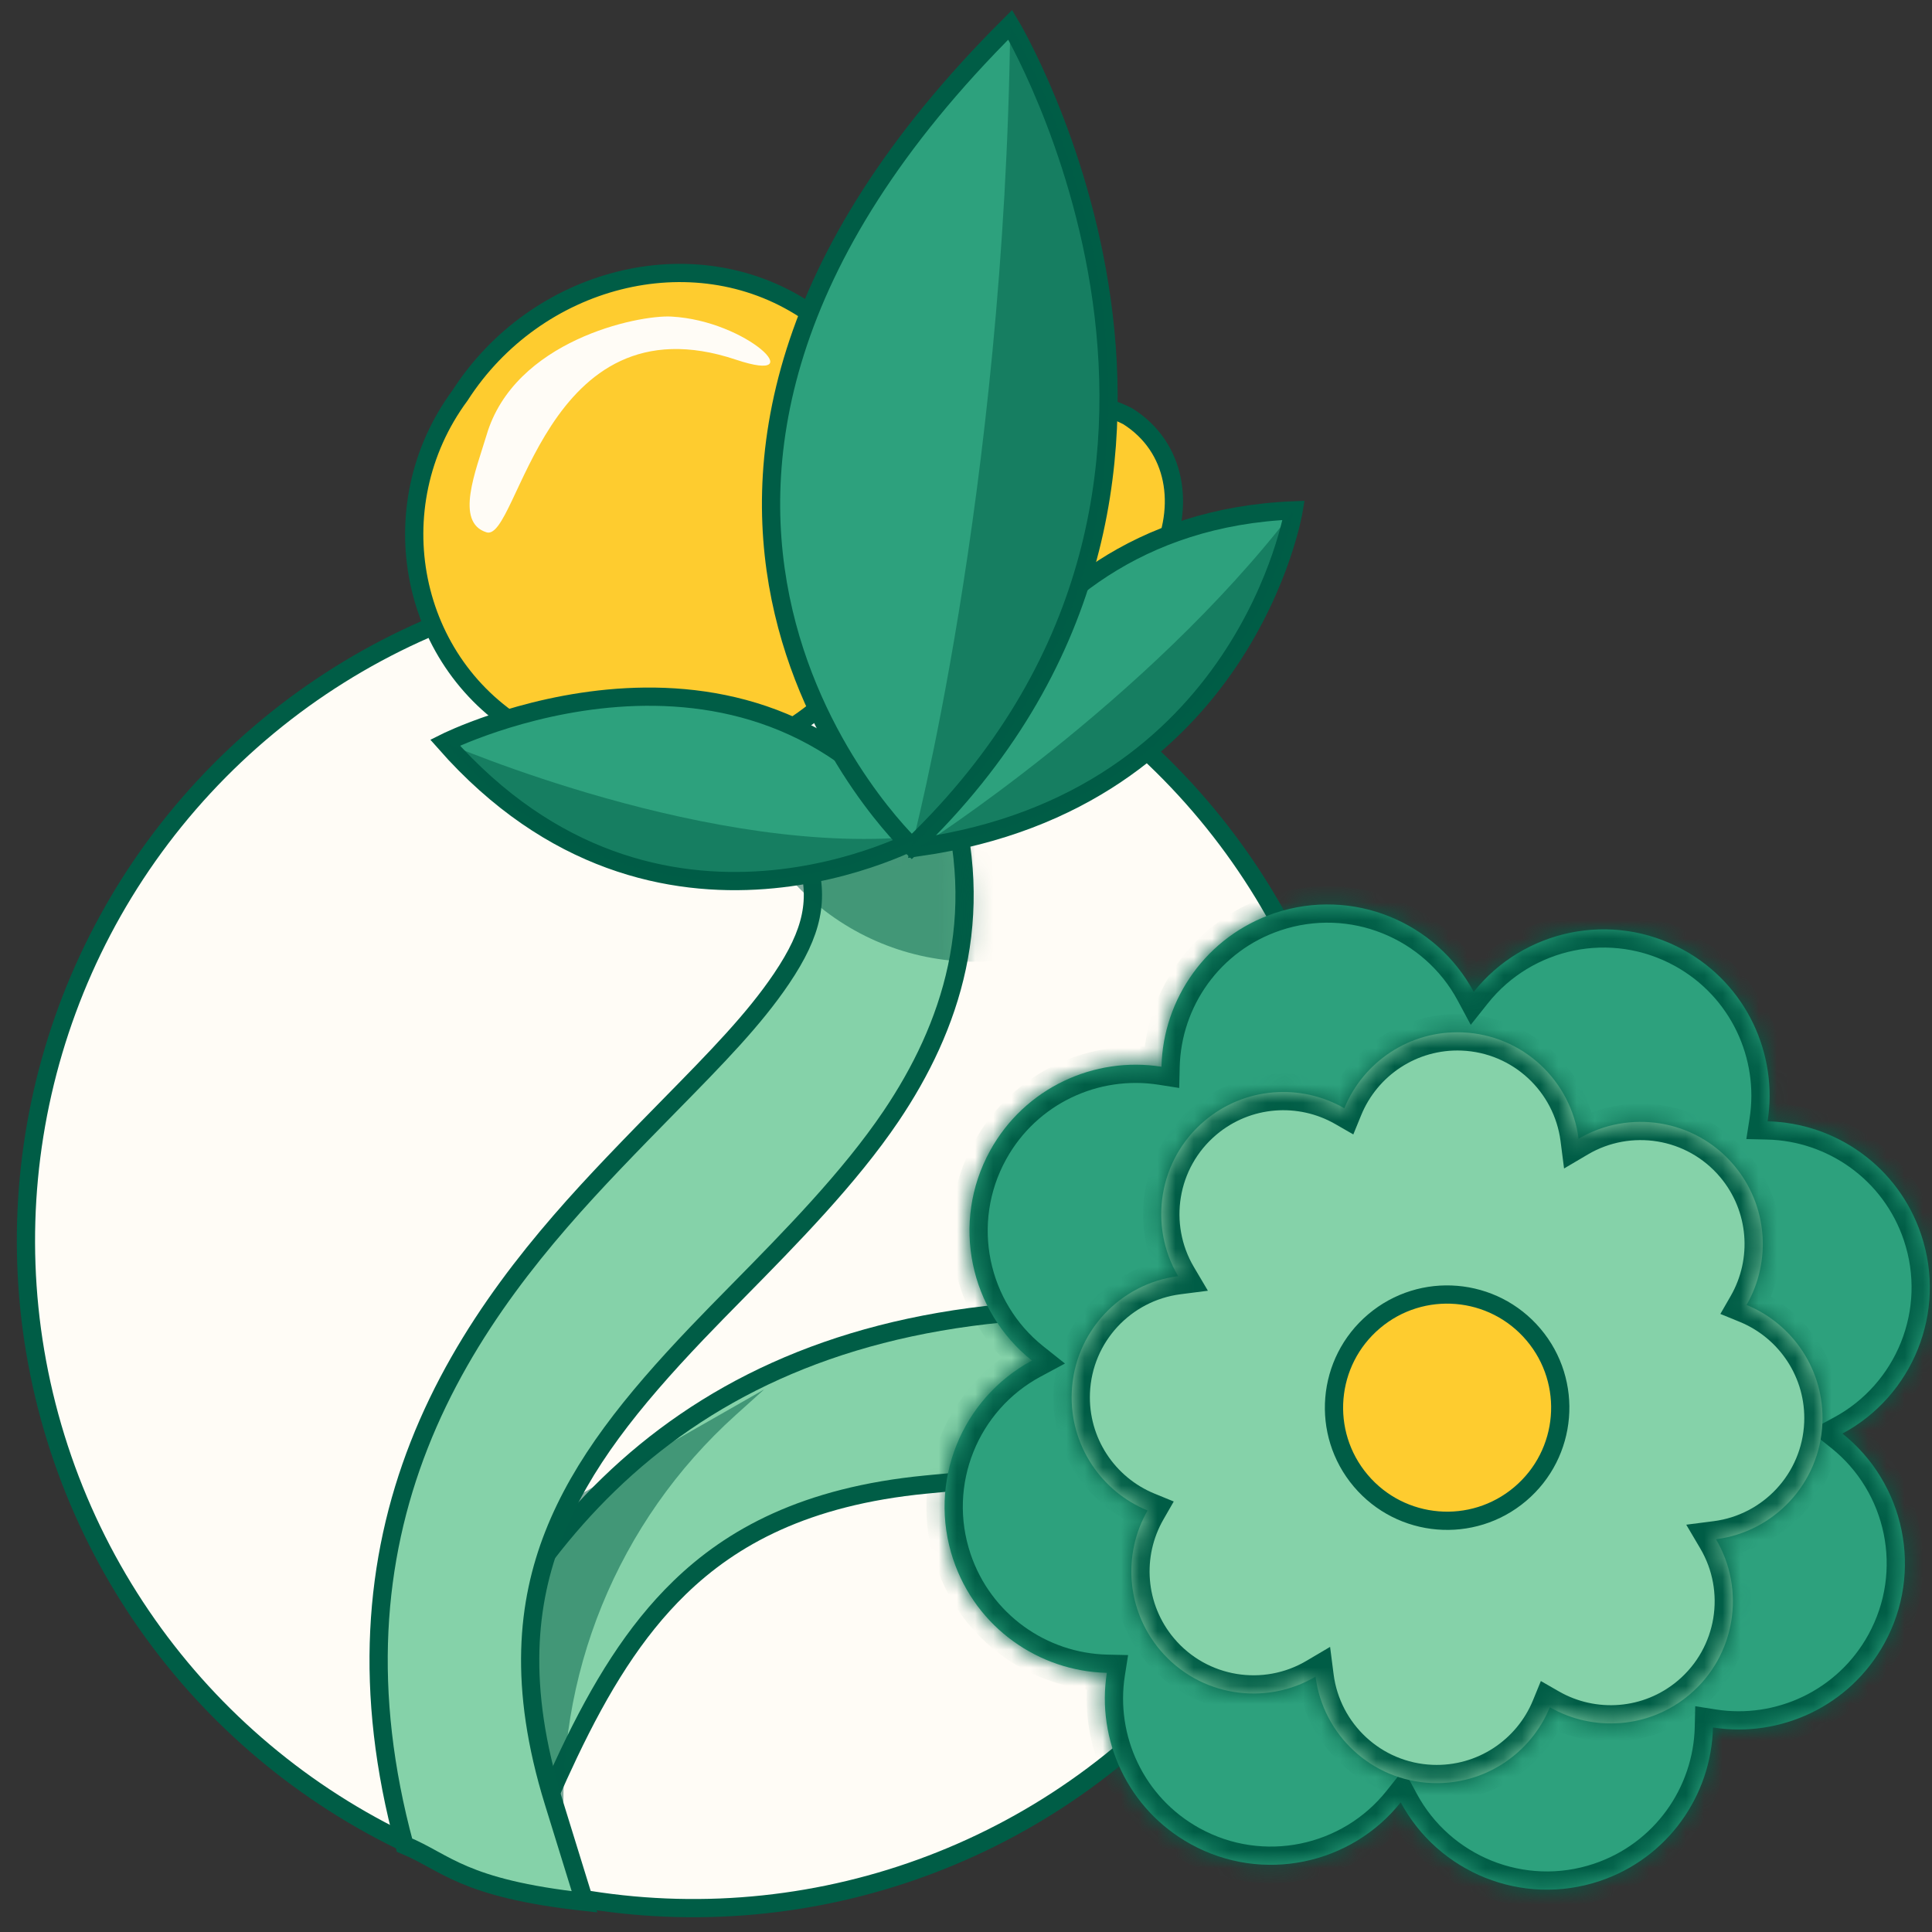
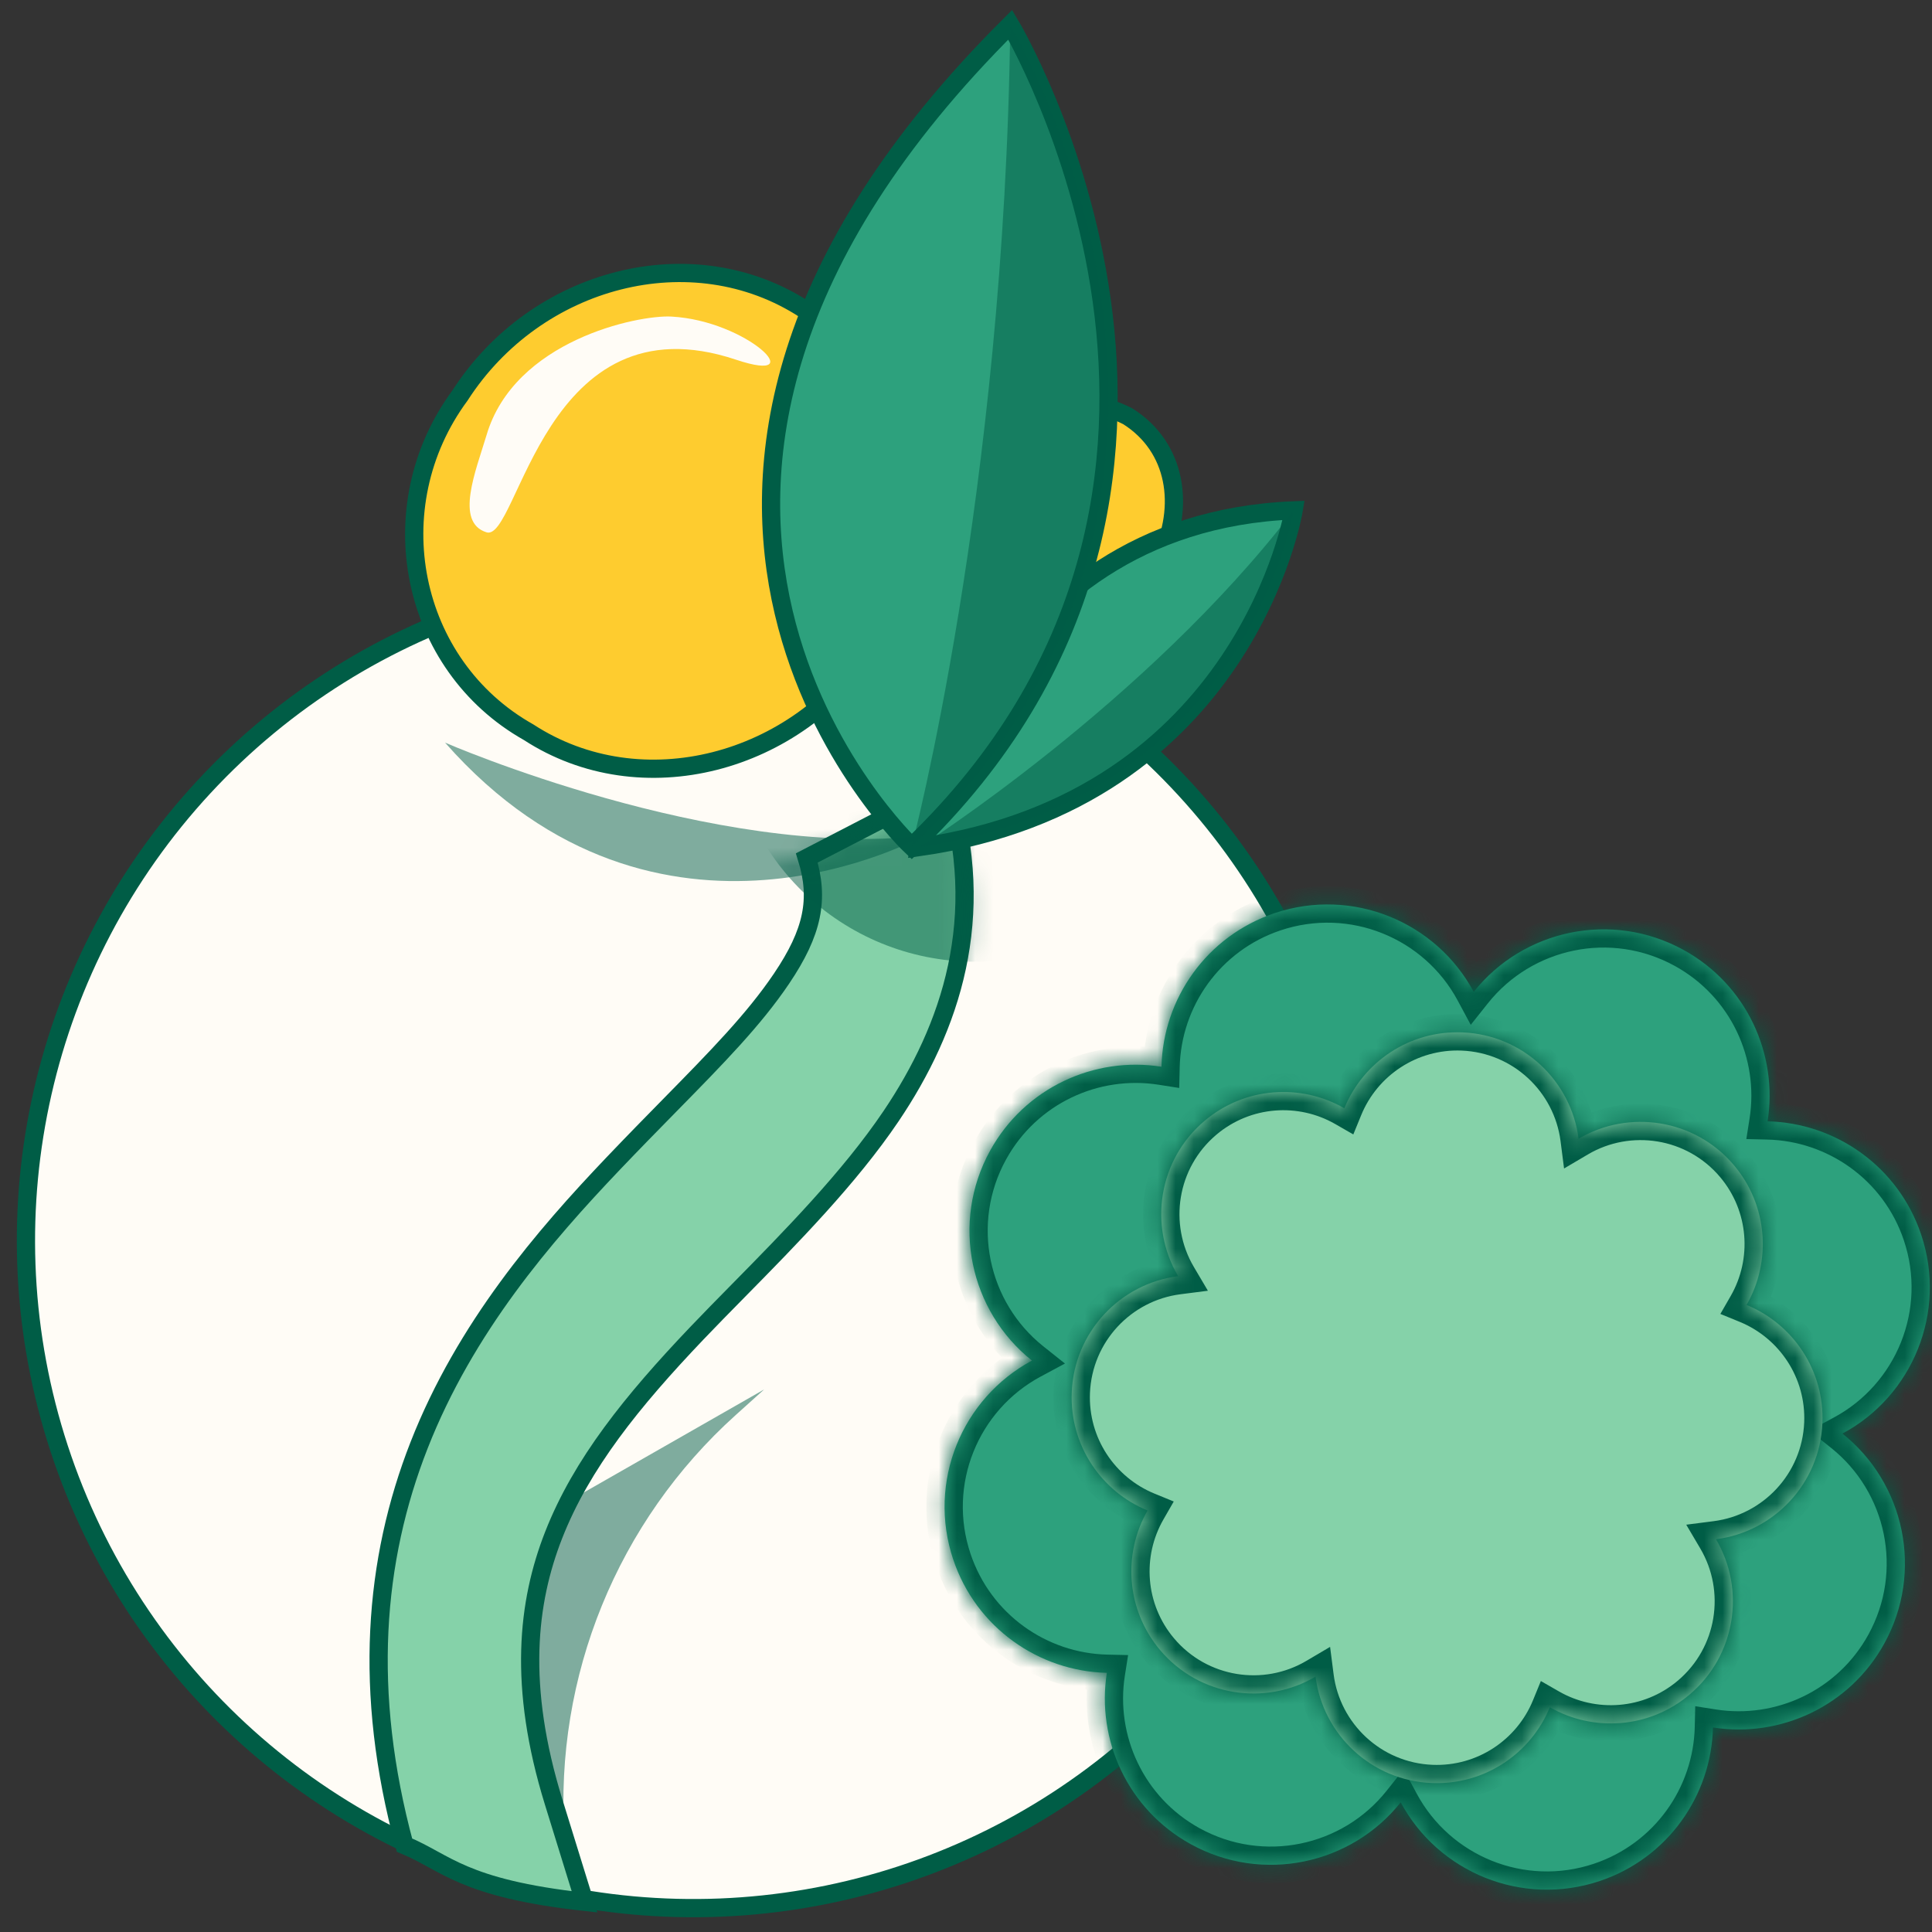
<svg xmlns="http://www.w3.org/2000/svg" width="106" height="106" viewBox="0 0 106 106" fill="none">
  <rect x="0" y="0" width="106" height="106" fill="#333333" stroke="none" />
  <g clip-path="url(#clip0_5800_32569)">
    <circle cx="38.045" cy="68.069" r="36.621" transform="rotate(-17.185 38.045 68.069)" fill="#FFFCF6" stroke="#005D46" />
-     <path d="M37.293 87.101C40.136 84.346 44.168 82.091 50.8 81.451L59.197 80.641L63.388 71.248L54.99 72.058C45.499 72.975 38.556 76.441 33.386 81.452C28.396 86.288 25.445 92.206 23.235 97.242C22.981 97.819 22.74 98.378 22.508 98.92L23.576 99.316L29.313 100.356C29.754 99.303 29.7 99.554 30.108 98.624C30.473 97.794 30.838 96.989 31.21 96.21C32.941 92.579 34.804 89.514 37.293 87.101Z" fill="#85D2A9" stroke="#005D46" />
    <path opacity="0.5" d="M29.495 83.335L41.924 76.233L40.37 77.632C33.875 83.477 30.412 91.972 30.968 100.692L27.396 98.889L24.258 101.931L23.157 93.097L29.495 83.335Z" fill="#005D46" />
    <mask id="path-4-inside-1_5800_32569" fill="white">
      <path d="M103.382 90.174C105.558 86.227 104.497 81.371 101.086 78.655C104.928 76.593 106.839 72.004 105.404 67.731C104.148 63.994 100.705 61.609 96.979 61.522C97.56 57.84 95.829 54.026 92.376 52.122C88.428 49.946 83.573 51.007 80.856 54.418C78.794 50.576 74.206 48.664 69.934 50.099C66.196 51.355 63.811 54.799 63.725 58.526C60.042 57.944 56.228 59.675 54.324 63.128C52.148 67.076 53.207 71.932 56.618 74.648C52.777 76.711 50.866 81.298 52.301 85.57C53.557 89.309 57.001 91.695 60.728 91.781C60.147 95.463 61.877 99.277 65.33 101.18C69.277 103.356 74.134 102.296 76.85 98.886C78.913 102.726 83.501 104.637 87.773 103.202C91.51 101.947 93.895 98.504 93.982 94.778C97.664 95.359 101.479 93.627 103.382 90.174Z" />
    </mask>
    <path d="M103.382 90.174C105.558 86.227 104.497 81.371 101.086 78.655C104.928 76.593 106.839 72.004 105.404 67.731C104.148 63.994 100.705 61.609 96.979 61.522C97.56 57.84 95.829 54.026 92.376 52.122C88.428 49.946 83.573 51.007 80.856 54.418C78.794 50.576 74.206 48.664 69.934 50.099C66.196 51.355 63.811 54.799 63.725 58.526C60.042 57.944 56.228 59.675 54.324 63.128C52.148 67.076 53.207 71.932 56.618 74.648C52.777 76.711 50.866 81.298 52.301 85.57C53.557 89.309 57.001 91.695 60.728 91.781C60.147 95.463 61.877 99.277 65.33 101.18C69.277 103.356 74.134 102.296 76.85 98.886C78.913 102.726 83.501 104.637 87.773 103.202C91.51 101.947 93.895 98.504 93.982 94.778C97.664 95.359 101.479 93.627 103.382 90.174Z" fill="#2DA17D" />
    <path d="M103.382 90.174L104.258 90.657L104.258 90.657L103.382 90.174ZM101.086 78.655L100.463 79.438L99.275 78.492L100.613 77.774L101.086 78.655ZM105.404 67.731L106.352 67.413L106.352 67.413L105.404 67.731ZM96.979 61.522L96.956 62.522L95.813 62.495L95.991 61.366L96.979 61.522ZM92.376 52.122L92.859 51.246L92.859 51.246L92.376 52.122ZM80.856 54.418L81.638 55.041L80.693 56.228L79.975 54.891L80.856 54.418ZM69.934 50.099L69.615 49.151L69.615 49.151L69.934 50.099ZM63.725 58.526L64.725 58.549L64.698 59.692L63.569 59.514L63.725 58.526ZM54.324 63.128L53.448 62.646L53.448 62.646L54.324 63.128ZM56.618 74.648L57.242 73.866L58.429 74.811L57.092 75.529L56.618 74.648ZM52.301 85.57L51.353 85.889L51.353 85.889L52.301 85.57ZM60.728 91.781L60.751 90.781L61.894 90.807L61.716 91.936L60.728 91.781ZM65.33 101.18L64.847 102.056L64.847 102.056L65.33 101.18ZM76.85 98.886L76.068 98.263L77.013 97.076L77.731 98.412L76.85 98.886ZM87.773 103.202L88.091 104.15L88.091 104.15L87.773 103.202ZM93.982 94.778L92.983 94.755L93.01 93.612L94.138 93.79L93.982 94.778ZM103.382 90.174L102.506 89.691C104.443 86.178 103.499 81.856 100.463 79.438L101.086 78.655L101.708 77.873C105.494 80.887 106.673 86.275 104.258 90.657L103.382 90.174ZM101.086 78.655L100.613 77.774C104.033 75.938 105.733 71.853 104.456 68.05L105.404 67.731L106.352 67.413C107.945 72.156 105.823 77.247 101.558 79.536L101.086 78.655ZM105.404 67.731L104.456 68.05C103.339 64.724 100.275 62.599 96.956 62.522L96.979 61.522L97.002 60.522C101.136 60.619 104.958 63.264 106.352 67.413L105.404 67.731ZM96.979 61.522L95.991 61.366C96.508 58.087 94.965 54.692 91.893 52.998L92.376 52.122L92.859 51.246C96.692 53.36 98.611 57.593 97.966 61.678L96.979 61.522ZM92.376 52.122L91.893 52.998C88.38 51.061 84.056 52.004 81.638 55.041L80.856 54.418L80.074 53.795C83.088 50.009 88.477 48.831 92.859 51.246L92.376 52.122ZM80.856 54.418L79.975 54.891C78.139 51.471 74.055 49.77 70.252 51.047L69.934 50.099L69.615 49.151C74.358 47.558 79.448 49.681 81.737 53.945L80.856 54.418ZM69.934 50.099L70.252 51.047C66.926 52.165 64.801 55.229 64.725 58.549L63.725 58.526L62.725 58.503C62.821 54.368 65.465 50.545 69.615 49.151L69.934 50.099ZM63.725 58.526L63.569 59.514C60.289 58.996 56.894 60.538 55.2 63.611L54.324 63.128L53.448 62.646C55.562 58.812 59.796 56.893 63.881 57.538L63.725 58.526ZM54.324 63.128L55.2 63.611C53.263 67.124 54.205 71.448 57.242 73.866L56.618 74.648L55.996 75.43C52.21 72.416 51.033 67.027 53.448 62.646L54.324 63.128ZM56.618 74.648L57.092 75.529C53.672 77.366 51.972 81.45 53.249 85.252L52.301 85.57L51.353 85.889C49.76 81.146 51.882 76.057 56.145 73.767L56.618 74.648ZM52.301 85.57L53.249 85.252C54.367 88.578 57.432 90.704 60.751 90.781L60.728 91.781L60.705 92.78C56.57 92.685 52.747 90.039 51.353 85.889L52.301 85.57ZM60.728 91.781L61.716 91.936C61.199 95.216 62.741 98.611 65.813 100.305L65.33 101.18L64.847 102.056C61.014 99.943 59.096 95.709 59.74 91.625L60.728 91.781ZM65.33 101.18L65.813 100.305C69.326 102.241 73.65 101.299 76.068 98.263L76.85 98.886L77.632 99.508C74.618 103.294 69.229 104.471 64.847 102.056L65.33 101.18ZM76.85 98.886L77.731 98.412C79.567 101.831 83.652 103.531 87.454 102.254L87.773 103.202L88.091 104.15C83.349 105.743 78.259 103.622 75.969 99.359L76.85 98.886ZM87.773 103.202L87.454 102.254C90.78 101.137 92.905 98.073 92.983 94.755L93.982 94.778L94.982 94.802C94.885 98.935 92.24 102.756 88.091 104.15L87.773 103.202ZM93.982 94.778L94.138 93.79C97.417 94.308 100.813 92.764 102.506 89.691L103.382 90.174L104.258 90.657C102.145 94.49 97.911 96.41 93.827 95.766L93.982 94.778Z" fill="#005D46" mask="url(#path-4-inside-1_5800_32569)" />
    <circle cx="9.112" cy="9.112" r="8.612" transform="matrix(0.483 -0.876 -0.876 -0.483 82.434 89.029)" fill="#2DA17D" stroke="#005D46" />
    <mask id="path-7-inside-2_5800_32569" fill="white">
      <path d="M92.701 92.972C95.234 90.831 95.78 87.215 94.149 84.452C97.332 84.043 99.851 81.392 99.987 78.078C100.106 75.179 98.364 72.636 95.826 71.597C97.192 69.219 97.005 66.142 95.131 63.926C92.99 61.394 89.374 60.847 86.611 62.478C86.202 59.296 83.551 56.778 80.238 56.642C77.339 56.523 74.796 58.265 73.757 60.804C71.379 59.437 68.302 59.623 66.087 61.497C63.554 63.638 63.007 67.255 64.639 70.018C61.456 70.426 58.937 73.077 58.802 76.391C58.683 79.29 60.423 81.834 62.962 82.873C61.596 85.251 61.784 88.326 63.657 90.541C65.798 93.073 69.415 93.621 72.177 91.989C72.586 95.172 75.237 97.691 78.551 97.827C81.45 97.946 83.994 96.206 85.032 93.668C87.41 95.033 90.486 94.845 92.701 92.972Z" />
    </mask>
    <path d="M92.701 92.972C95.234 90.831 95.78 87.215 94.149 84.452C97.332 84.043 99.851 81.392 99.987 78.078C100.106 75.179 98.364 72.636 95.826 71.597C97.192 69.219 97.005 66.142 95.131 63.926C92.99 61.394 89.374 60.847 86.611 62.478C86.202 59.296 83.551 56.778 80.238 56.642C77.339 56.523 74.796 58.265 73.757 60.804C71.379 59.437 68.302 59.623 66.087 61.497C63.554 63.638 63.007 67.255 64.639 70.018C61.456 70.426 58.937 73.077 58.802 76.391C58.683 79.29 60.423 81.834 62.962 82.873C61.596 85.251 61.784 88.326 63.657 90.541C65.798 93.073 69.415 93.621 72.177 91.989C72.586 95.172 75.237 97.691 78.551 97.827C81.45 97.946 83.994 96.206 85.032 93.668C87.41 95.033 90.486 94.845 92.701 92.972Z" fill="#85D2A9" />
    <path d="M92.701 92.972L93.347 93.736L93.347 93.736L92.701 92.972ZM94.149 84.452L93.288 84.96L92.517 83.653L94.022 83.46L94.149 84.452ZM99.987 78.078L100.986 78.119L100.986 78.119L99.987 78.078ZM95.826 71.597L95.447 72.523L94.389 72.09L94.959 71.099L95.826 71.597ZM95.131 63.926L95.895 63.281L95.895 63.281L95.131 63.926ZM86.611 62.478L87.12 63.339L85.813 64.11L85.62 62.605L86.611 62.478ZM80.238 56.642L80.279 55.643L80.279 55.643L80.238 56.642ZM73.757 60.804L74.683 61.182L74.25 62.241L73.259 61.671L73.757 60.804ZM66.087 61.497L65.441 60.733L65.441 60.733L66.087 61.497ZM64.639 70.018L65.5 69.51L66.272 70.817L64.766 71.01L64.639 70.018ZM58.802 76.391L57.802 76.35L57.802 76.35L58.802 76.391ZM62.962 82.873L63.34 81.947L64.398 82.38L63.829 83.371L62.962 82.873ZM63.657 90.541L62.893 91.187L62.893 91.187L63.657 90.541ZM72.177 91.989L71.669 91.128L72.976 90.357L73.169 91.862L72.177 91.989ZM78.551 97.827L78.51 98.826L78.51 98.826L78.551 97.827ZM85.032 93.668L84.107 93.289L84.54 92.231L85.531 92.8L85.032 93.668ZM92.701 92.972L92.056 92.209C94.209 90.388 94.676 87.311 93.288 84.96L94.149 84.452L95.01 83.944C96.885 87.119 96.258 91.274 93.347 93.736L92.701 92.972ZM94.149 84.452L94.022 83.46C96.73 83.112 98.873 80.855 98.988 78.037L99.987 78.078L100.986 78.119C100.83 81.928 97.934 84.974 94.277 85.444L94.149 84.452ZM99.987 78.078L98.988 78.037C99.089 75.573 97.609 73.407 95.447 72.523L95.826 71.597L96.204 70.672C99.12 71.864 101.123 74.786 100.986 78.119L99.987 78.078ZM95.826 71.597L94.959 71.099C96.122 69.074 95.96 66.456 94.368 64.572L95.131 63.926L95.895 63.281C98.049 65.828 98.263 69.364 96.692 72.096L95.826 71.597ZM95.131 63.926L94.368 64.572C92.547 62.419 89.47 61.952 87.12 63.339L86.611 62.478L86.103 61.617C89.278 59.743 93.433 60.37 95.895 63.281L95.131 63.926ZM86.611 62.478L85.62 62.605C85.271 59.899 83.015 57.757 80.197 57.641L80.238 56.642L80.279 55.643C84.088 55.799 87.133 58.694 87.603 62.35L86.611 62.478ZM80.238 56.642L80.197 57.641C77.732 57.541 75.567 59.02 74.683 61.182L73.757 60.804L72.832 60.425C74.024 57.509 76.945 55.507 80.279 55.643L80.238 56.642ZM73.757 60.804L73.259 61.671C71.234 60.507 68.616 60.667 66.732 62.26L66.087 61.497L65.441 60.733C67.989 58.579 71.524 58.367 74.256 59.937L73.757 60.804ZM66.087 61.497L66.732 62.26C64.578 64.082 64.112 67.159 65.5 69.51L64.639 70.018L63.778 70.527C61.903 67.351 62.529 63.195 65.441 60.733L66.087 61.497ZM64.639 70.018L64.766 71.01C62.059 71.357 59.916 73.614 59.801 76.431L58.802 76.391L57.802 76.35C57.959 72.54 60.854 69.496 64.512 69.026L64.639 70.018ZM58.802 76.391L59.801 76.431C59.7 78.897 61.179 81.063 63.34 81.947L62.962 82.873L62.583 83.798C59.667 82.605 57.666 79.682 57.802 76.35L58.802 76.391ZM62.962 82.873L63.829 83.371C62.666 85.395 62.828 88.012 64.42 89.896L63.657 90.541L62.893 91.187C60.74 88.64 60.526 85.106 62.094 82.375L62.962 82.873ZM63.657 90.541L64.42 89.896C66.242 92.049 69.319 92.516 71.669 91.128L72.177 91.989L72.686 92.85C69.51 94.725 65.355 94.098 62.893 91.187L63.657 90.541ZM72.177 91.989L73.169 91.862C73.517 94.57 75.774 96.713 78.592 96.828L78.551 97.827L78.51 98.826C74.701 98.67 71.655 95.775 71.186 92.117L72.177 91.989ZM78.551 97.827L78.592 96.828C81.057 96.929 83.223 95.45 84.107 93.289L85.032 93.668L85.958 94.046C84.765 96.962 81.843 98.963 78.51 98.826L78.551 97.827ZM85.032 93.668L85.531 92.8C87.555 93.963 90.172 93.801 92.056 92.209L92.701 92.972L93.347 93.736C90.8 95.889 87.266 96.103 84.534 94.535L85.032 93.668Z" fill="#005D46" mask="url(#path-7-inside-2_5800_32569)" />
-     <circle cx="6.704" cy="6.704" r="6.204" transform="matrix(0.764 -0.646 -0.646 -0.764 78.606 86.684)" fill="#FECC2F" stroke="#005D46" />
    <path d="M30.376 84.223C28.931 87.909 28.406 92.498 30.375 98.864L32.07 104.345C25.34 103.6 24.475 102.174 22.192 101.232C19.915 92.82 20.521 85.599 22.992 79.296C25.528 72.827 29.849 67.822 33.642 63.839C34.757 62.669 35.789 61.617 36.744 60.645L36.744 60.645C39.343 57.998 41.362 55.941 42.88 53.691C44.602 51.138 44.964 49.323 44.267 47.071L51.98 43.082C54.225 50.341 52.161 56.385 48.888 61.239C46.61 64.616 43.341 67.937 40.501 70.821C39.7 71.635 38.934 72.413 38.233 73.149C34.694 76.865 31.912 80.304 30.376 84.223Z" fill="#85D2A9" stroke="#005D46" />
    <mask id="mask0_5800_32569" style="mask-type:alpha" maskUnits="userSpaceOnUse" x="19" y="44" width="35" height="39">
      <path fill-rule="evenodd" clip-rule="evenodd" d="M32.985 81.068C31.714 84.311 32.168 66.147 33.9 71.748L36.093 78.84L24.745 82.35L22.552 75.257C20.073 67.241 19.614 82.631 21.927 76.733C24.159 71.04 27.961 66.636 31.299 63.131C32.279 62.102 33.188 61.176 34.028 60.321C36.315 57.992 38.092 56.181 39.427 54.202C40.942 51.955 41.261 50.358 40.648 48.376L51.996 44.867C53.971 51.254 52.155 56.572 49.275 60.843C47.271 63.815 44.394 66.737 41.895 69.275C41.191 69.991 40.516 70.676 39.9 71.323C36.785 74.594 34.337 77.62 32.985 81.068Z" fill="#B0E0BD" stroke="#005D46" stroke-width="0.88" />
    </mask>
    <g mask="url(#mask0_5800_32569)">
      <circle opacity="0.5" cx="53.474" cy="39.261" r="13.499" transform="rotate(-17.185 53.474 39.261)" fill="#005D46" />
    </g>
    <path d="M25.242 21.692C29.413 15.207 37.979 12.967 44.15 16.981C50.687 20.665 52.415 29.358 47.909 35.462C43.738 41.947 35.172 44.188 29.001 40.173C22.463 36.489 20.735 27.796 25.242 21.692Z" fill="#FECC2F" stroke="#005D46" stroke-miterlimit="10" />
    <path d="M40.389 19.737C29.84 16.206 28.45 29.757 26.692 29.206C24.935 28.655 26.11 25.824 26.692 23.88C28.222 18.676 34.997 17.268 36.837 17.369C41.025 17.593 44.569 21.135 40.389 19.737Z" fill="#FFFCF6" />
    <path d="M53.935 25.056C55.538 22.382 58.975 21.342 61.876 22.838C64.555 24.532 65.046 27.785 63.644 30.688C62.041 33.361 58.603 34.401 55.703 32.906C53.024 31.211 52.332 27.729 53.935 25.056Z" fill="#FECC2F" stroke="#005D46" stroke-miterlimit="10" />
    <path d="M70.978 28.001C53.78 28.695 50.442 46.475 50.442 46.475C68.36 43.902 70.978 28.001 70.978 28.001Z" fill="#2DA17D" stroke="#005D46" stroke-miterlimit="10" />
-     <path d="M50.682 45.851C40.894 32.49 24.418 40.744 24.418 40.744C36.116 54.028 50.682 45.851 50.682 45.851Z" fill="#2DA17D" stroke="#005D46" stroke-miterlimit="10" />
    <path d="M50.021 46.447C70.615 26.69 55.428 1.357 55.428 1.357C29.478 27.164 50.021 46.447 50.021 46.447Z" fill="#2DA17D" stroke="#005D46" stroke-miterlimit="10" />
    <path opacity="0.5" d="M50.02 46.445C70.614 26.688 55.427 1.355 55.427 1.355C55.125 27.076 50.02 46.445 50.02 46.445Z" fill="#005D46" />
    <path opacity="0.5" d="M70.981 28.001C62.879 38.573 50.445 46.475 50.445 46.475C68.363 43.902 70.981 28.001 70.981 28.001Z" fill="#005D46" />
    <path opacity="0.5" d="M50.682 45.851C39.178 47.169 24.418 40.744 24.418 40.744C36.116 54.028 50.682 45.851 50.682 45.851Z" fill="#005D46" />
  </g>
  <defs>
    <clipPath id="clip0_5800_32569">
      <rect width="106" height="106" fill="white" />
    </clipPath>
  </defs>
</svg>